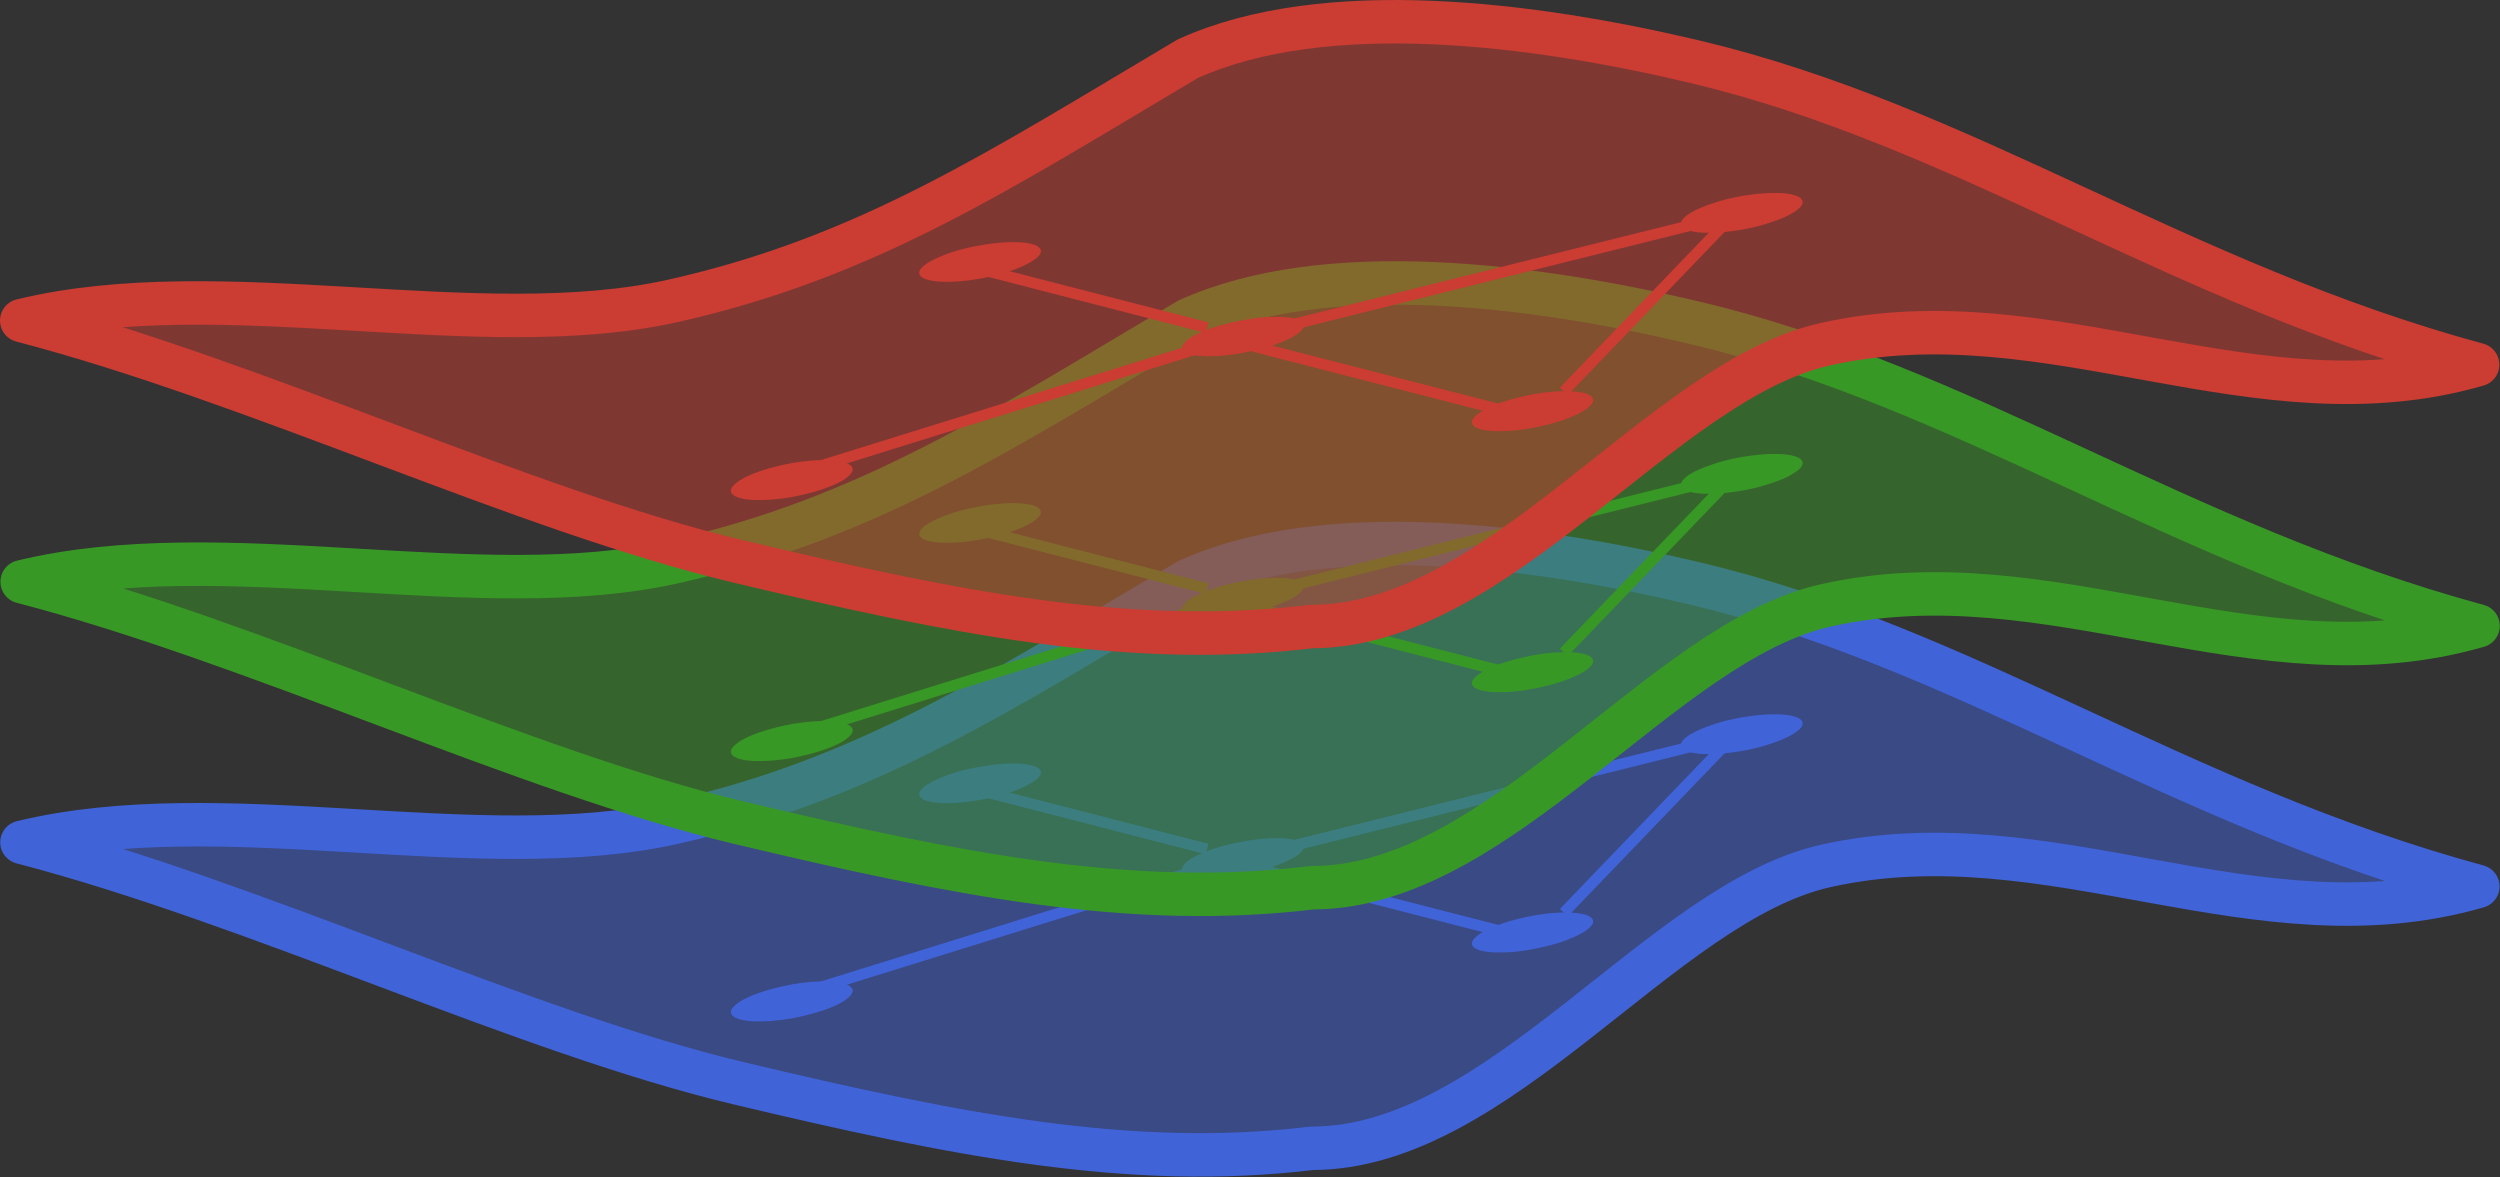
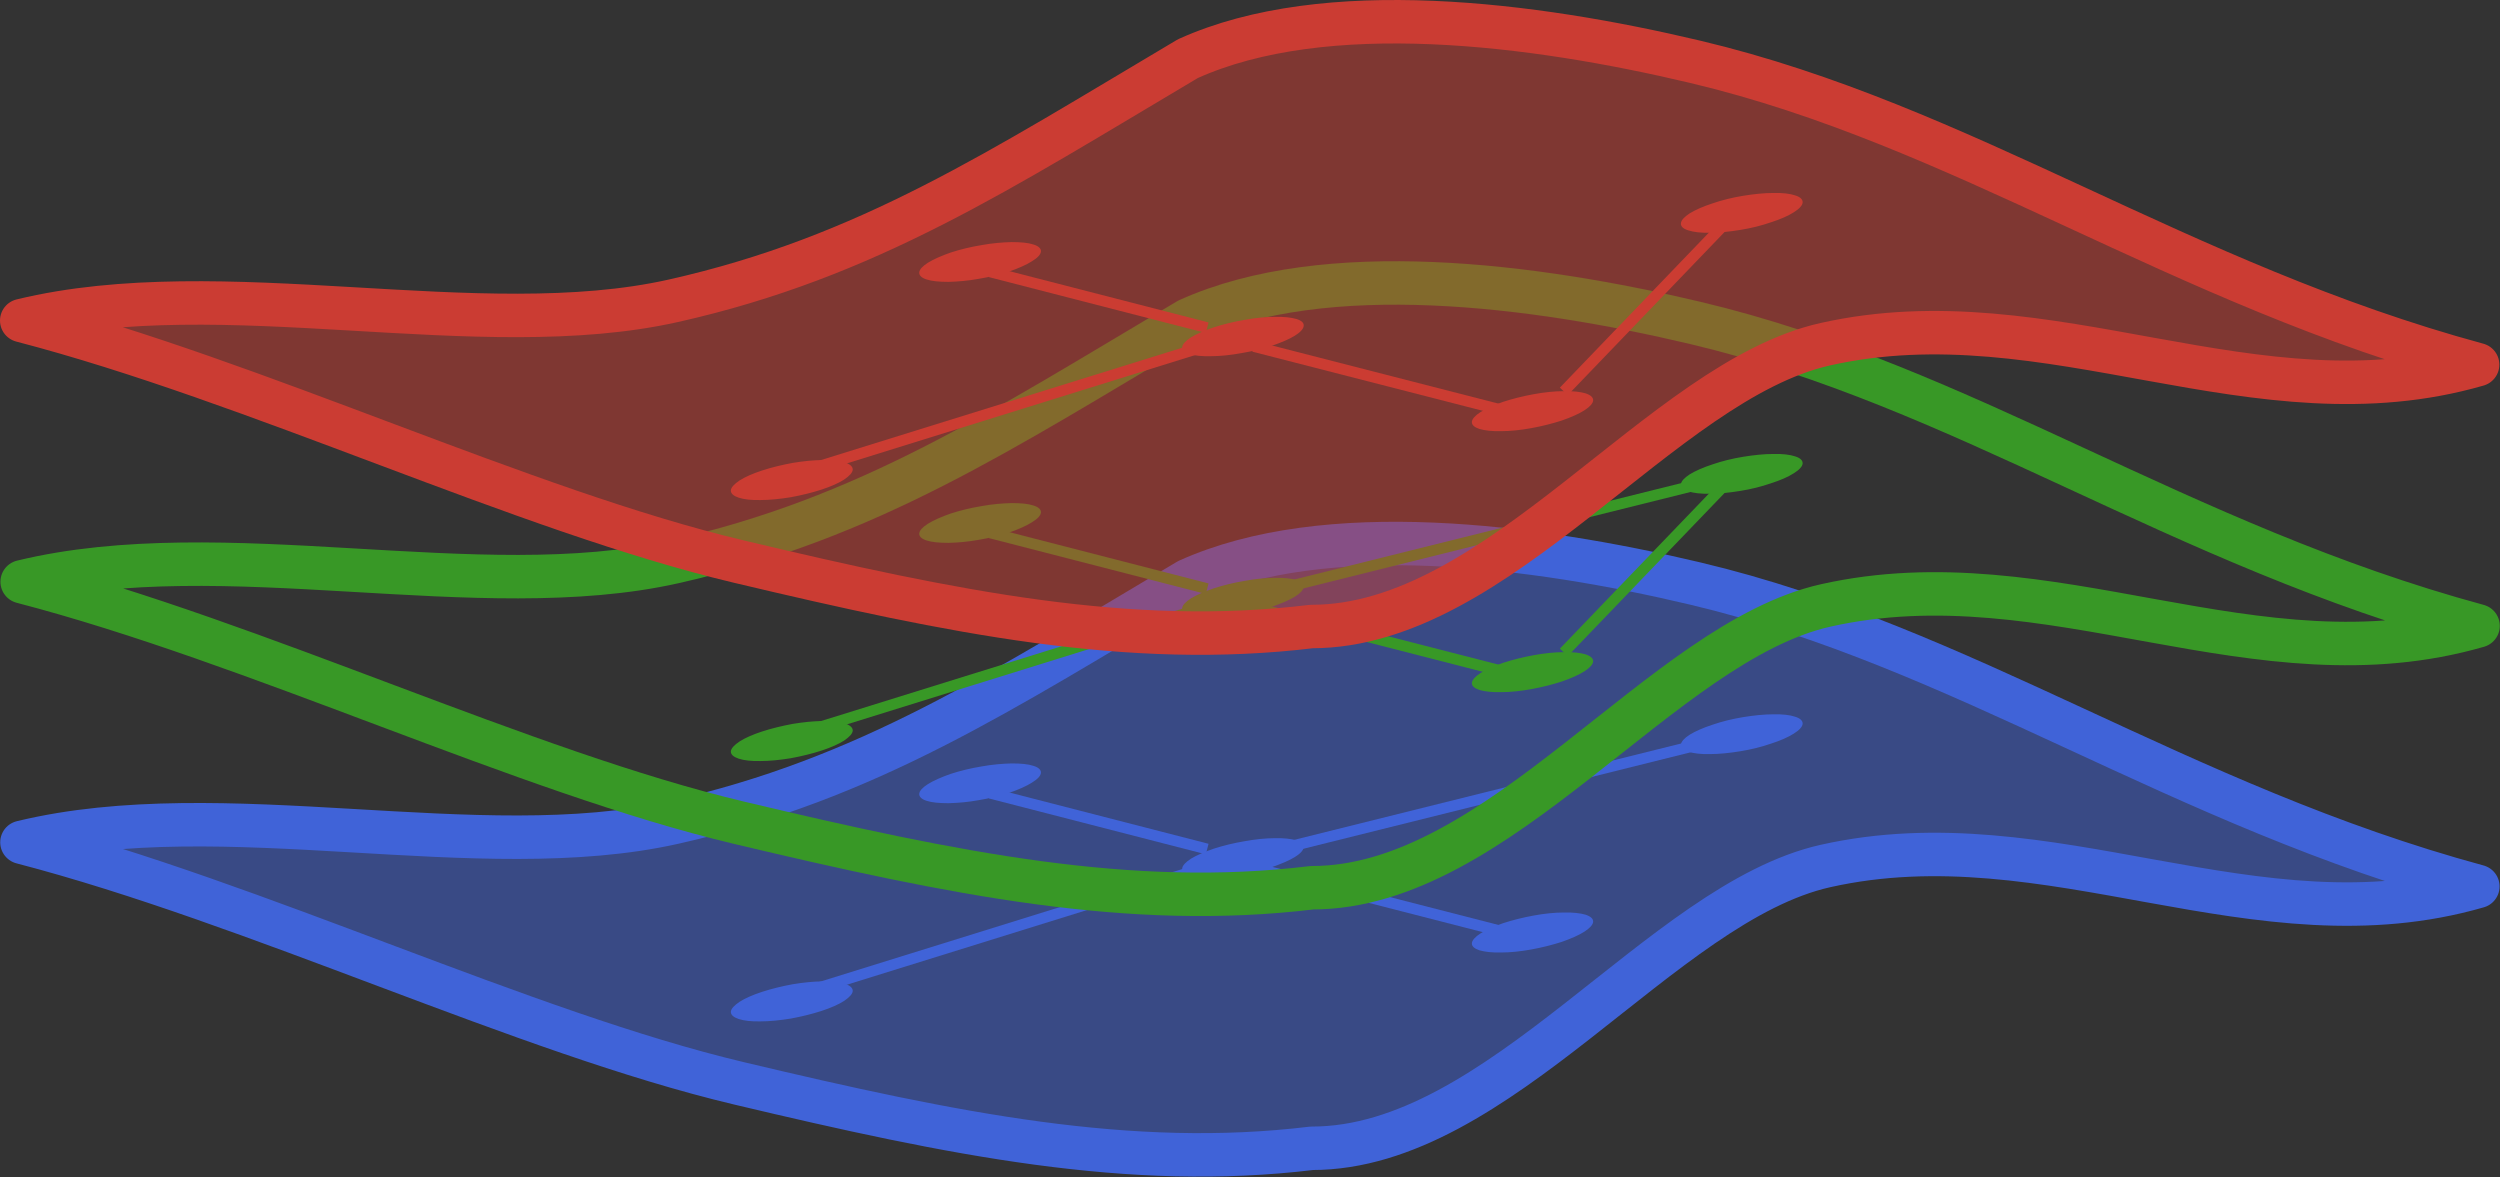
<svg xmlns="http://www.w3.org/2000/svg" version="1.2" width="115.04mm" height="54.16mm" viewBox="4701 6016 11504 5416" preserveAspectRatio="xMidYMid" fill-rule="evenodd" stroke-width="28.222" stroke-linejoin="round" xml:space="preserve">
  <rect x="4701" y="6016" width="11504" height="5416" fill="#333333" stroke="none" />
  <defs class="EmbeddedBulletChars">
    <g id="bullet-char-template-57356" transform="scale(0,-0)">
      <path d="M 580,1141 L 1163,571 580,0 -4,571 580,1141 Z" />
    </g>
    <g id="bullet-char-template-57354" transform="scale(0,-0)">
      <path d="M 8,1128 L 1137,1128 1137,0 8,0 8,1128 Z" />
    </g>
    <g id="bullet-char-template-10146" transform="scale(0,-0)">
      <path d="M 174,0 L 602,739 174,1481 1456,739 174,0 Z M 1358,739 L 309,1346 659,739 1358,739 Z" />
    </g>
    <g id="bullet-char-template-10132" transform="scale(0,-0)">
      <path d="M 2015,739 L 1276,0 717,0 1260,543 174,543 174,936 1260,936 717,1481 1274,1481 2015,739 Z" />
    </g>
    <g id="bullet-char-template-10007" transform="scale(0,-0)">
      <path d="M 0,-2 C -7,14 -16,27 -25,37 L 356,567 C 262,823 215,952 215,954 215,979 228,992 255,992 264,992 276,990 289,987 310,991 331,999 354,1012 L 381,999 492,748 772,1049 836,1024 860,1049 C 881,1039 901,1025 922,1006 886,937 835,863 770,784 769,783 710,716 594,584 L 774,223 C 774,196 753,168 711,139 L 727,119 C 717,90 699,76 672,76 641,76 570,178 457,381 L 164,-76 C 142,-110 111,-127 72,-127 30,-127 9,-110 8,-76 1,-67 -2,-52 -2,-32 -2,-23 -1,-13 0,-2 Z" />
    </g>
    <g id="bullet-char-template-10004" transform="scale(0,-0)">
      <path d="M 285,-33 C 182,-33 111,30 74,156 52,228 41,333 41,471 41,549 55,616 82,672 116,743 169,778 240,778 293,778 328,747 346,684 L 369,508 C 377,444 397,411 428,410 L 1163,1116 C 1174,1127 1196,1133 1229,1133 1271,1133 1292,1118 1292,1087 L 1292,965 C 1292,929 1282,901 1262,881 L 442,47 C 390,-6 338,-33 285,-33 Z" />
    </g>
    <g id="bullet-char-template-9679" transform="scale(0,-0)">
      <path d="M 813,0 C 632,0 489,54 383,161 276,268 223,411 223,592 223,773 276,916 383,1023 489,1130 632,1184 813,1184 992,1184 1136,1130 1245,1023 1353,916 1407,772 1407,592 1407,412 1353,268 1245,161 1136,54 992,0 813,0 Z" />
    </g>
    <g id="bullet-char-template-8226" transform="scale(0,-0)">
      <path d="M 346,457 C 273,457 209,483 155,535 101,586 74,649 74,723 74,796 101,859 155,911 209,963 273,989 346,989 419,989 480,963 531,910 582,859 608,796 608,723 608,648 583,586 532,535 482,483 420,457 346,457 Z" />
    </g>
    <g id="bullet-char-template-8211" transform="scale(0,-0)">
      <path d="M -4,459 L 1135,459 1135,606 -4,606 -4,459 Z" />
    </g>
    <g id="bullet-char-template-61548" transform="scale(0,-0)">
      <path d="M 173,740 C 173,903 231,1043 346,1159 462,1274 601,1332 765,1332 928,1332 1067,1274 1183,1159 1299,1043 1357,903 1357,740 1357,577 1299,437 1183,322 1067,206 928,148 765,148 601,148 462,206 346,322 231,437 173,577 173,740 Z" />
    </g>
  </defs>
  <g class="Page">
    <g class="Group">
      <g class="com.sun.star.drawing.ClosedBezierShape">
        <g id="id3">
          <rect class="BoundingBox" stroke="none" fill="none" x="4702" y="8417" width="11502" height="3015" />
          <path fill="rgb(64,99,216)" fill-opacity="0.502" stroke="rgb(255,255,255)" stroke-opacity="0.502" d="M 4802,9892 C 5727,9668 6907,10002 7801,9801 8695,9600 9301,9201 10168,8687 10801,8401 11759,8525 12501,8701 13738,8994 14724,9721 16103,10095 15084,10390 14134,9769 13101,10001 12345,10171 11601,11301 10737,11300 9901,11401 9090,11236 8101,11001 7112,10766 5881,10173 4802,9892 Z" />
          <path fill="none" stroke="rgb(64,99,216)" stroke-width="200" stroke-linejoin="round" d="M 4802,9892 C 5727,9668 6907,10002 7801,9801 8695,9600 9301,9201 10168,8687 10801,8401 11759,8525 12501,8701 13738,8994 14724,9721 16103,10095 15084,10390 14134,9769 13101,10001 12345,10171 11601,11301 10737,11300 9901,11401 9090,11236 8101,11001 7112,10766 5881,10173 4802,9892 Z" />
        </g>
      </g>
      <g class="Group">
        <g class="com.sun.star.drawing.CustomShape">
          <g id="id4">
            <rect class="BoundingBox" stroke="none" fill="none" x="10140" y="9872" width="562" height="184" />
            <path fill="rgb(64,99,216)" stroke="none" d="M 10659,9960 C 10633,9976 10597,9991 10554,10006 10511,10020 10462,10032 10413,10040 10364,10049 10316,10054 10274,10054 10232,10055 10198,10052 10175,10044 10151,10037 10140,10026 10141,10012 10142,9999 10157,9983 10182,9967 10208,9951 10244,9936 10287,9921 10331,9907 10379,9895 10428,9887 10477,9878 10525,9873 10567,9873 10609,9872 10643,9876 10667,9883 10690,9890 10702,9901 10700,9915 10699,9928 10685,9944 10659,9960 L 10659,9960 Z" />
          </g>
        </g>
        <g class="com.sun.star.drawing.CustomShape">
          <g id="id5">
            <rect class="BoundingBox" stroke="none" fill="none" x="11474" y="10214" width="559" height="187" />
            <path fill="rgb(64,99,216)" stroke="none" d="M 11992,10303 C 11967,10319 11931,10335 11888,10350 11845,10364 11797,10376 11748,10385 11699,10394 11651,10399 11609,10399 11567,10400 11533,10396 11509,10389 11485,10381 11473,10370 11474,10356 11475,10343 11489,10327 11514,10311 11539,10295 11575,10279 11618,10264 11661,10250 11709,10238 11758,10229 11807,10220 11855,10215 11897,10215 11939,10214 11973,10218 11997,10225 12021,10233 12033,10244 12032,10258 12031,10271 12017,10287 11992,10303 L 11992,10303 Z" />
          </g>
        </g>
        <g class="com.sun.star.drawing.CustomShape">
          <g id="id6">
            <rect class="BoundingBox" stroke="none" fill="none" x="8064" y="10531" width="562" height="187" />
            <path fill="rgb(64,99,216)" stroke="none" d="M 8585,10622 C 8560,10638 8524,10654 8481,10668 8438,10682 8389,10694 8340,10703 8291,10711 8243,10716 8201,10716 8158,10717 8124,10713 8100,10705 8076,10697 8064,10686 8064,10672 8065,10658 8079,10643 8104,10626 8129,10610 8165,10594 8208,10580 8251,10566 8300,10554 8349,10545 8398,10537 8446,10532 8488,10532 8531,10531 8565,10535 8589,10543 8613,10551 8625,10562 8625,10576 8624,10590 8610,10605 8585,10622 L 8585,10622 Z" />
          </g>
        </g>
        <g class="com.sun.star.drawing.CustomShape">
          <g id="id7">
            <rect class="BoundingBox" stroke="none" fill="none" x="12435" y="9302" width="562" height="186" />
            <path fill="rgb(64,99,216)" stroke="none" d="M 12955,9392 C 12930,9408 12894,9424 12850,9438 12807,9453 12759,9465 12709,9473 12660,9481 12612,9486 12570,9486 12528,9487 12494,9483 12470,9475 12446,9468 12434,9456 12436,9442 12437,9429 12451,9413 12476,9397 12502,9381 12538,9365 12581,9351 12624,9336 12673,9324 12722,9316 12771,9308 12819,9303 12861,9303 12903,9302 12938,9306 12961,9314 12985,9321 12997,9333 12996,9347 12995,9360 12981,9376 12955,9392 L 12955,9392 Z" />
          </g>
        </g>
        <g class="com.sun.star.drawing.CustomShape">
          <g id="id8">
            <rect class="BoundingBox" stroke="none" fill="none" x="8930" y="9529" width="562" height="184" />
            <path fill="rgb(64,99,216)" stroke="none" d="M 9450,9617 C 9425,9633 9389,9649 9346,9664 9302,9678 9254,9690 9205,9698 9156,9707 9108,9711 9066,9712 9023,9712 8989,9709 8965,9701 8942,9694 8930,9682 8931,9669 8932,9655 8946,9640 8971,9624 8997,9608 9033,9592 9076,9577 9119,9563 9168,9551 9217,9543 9266,9534 9314,9530 9356,9529 9398,9529 9432,9532 9456,9540 9480,9547 9492,9559 9491,9572 9490,9586 9476,9601 9450,9617 L 9450,9617 Z" />
          </g>
        </g>
        <g class="com.sun.star.drawing.LineShape">
          <g id="id9">
            <rect class="BoundingBox" stroke="none" fill="none" x="9233" y="9641" width="1049" height="308" />
            <path fill="none" stroke="rgb(64,99,216)" stroke-width="50" stroke-linejoin="round" d="M 9258,9666 L 10256,9923" />
          </g>
        </g>
        <g class="com.sun.star.drawing.LineShape">
          <g id="id10">
            <rect class="BoundingBox" stroke="none" fill="none" x="10589" y="9416" width="1962" height="527" />
            <path fill="none" stroke="rgb(64,99,216)" stroke-width="50" stroke-linejoin="round" d="M 10614,9917 L 12525,9441" />
          </g>
        </g>
        <g class="com.sun.star.drawing.LineShape">
          <g id="id11">
            <rect class="BoundingBox" stroke="none" fill="none" x="10445" y="9984" width="1216" height="350" />
            <path fill="none" stroke="rgb(64,99,216)" stroke-width="50" stroke-linejoin="round" d="M 10470,10009 L 11635,10308" />
          </g>
        </g>
        <g class="com.sun.star.drawing.LineShape">
          <g id="id12">
            <rect class="BoundingBox" stroke="none" fill="none" x="8390" y="9988" width="1868" height="616" />
            <path fill="none" stroke="rgb(64,99,216)" stroke-width="50" stroke-linejoin="round" d="M 10232,10013 L 8415,10578" />
          </g>
        </g>
        <g class="com.sun.star.drawing.LineShape">
          <g id="id13">
            <rect class="BoundingBox" stroke="none" fill="none" x="11872" y="9415" width="797" height="827" />
-             <path fill="none" stroke="rgb(64,99,216)" stroke-width="50" stroke-linejoin="round" d="M 12643,9440 L 11897,10216" />
          </g>
        </g>
      </g>
    </g>
    <g class="Group">
      <g class="Group">
        <g class="com.sun.star.drawing.CustomShape">
          <g id="id14">
            <rect class="BoundingBox" stroke="none" fill="none" x="10140" y="8674" width="562" height="184" />
            <path fill="rgb(56,152,38)" stroke="none" d="M 10659,8762 C 10633,8778 10597,8793 10554,8808 10511,8822 10462,8834 10413,8842 10364,8851 10316,8856 10274,8856 10232,8857 10198,8854 10175,8846 10151,8839 10140,8828 10141,8814 10142,8801 10157,8785 10182,8769 10208,8753 10244,8738 10287,8723 10331,8709 10379,8697 10428,8689 10477,8680 10525,8675 10567,8675 10609,8674 10643,8678 10667,8685 10690,8692 10702,8703 10700,8717 10699,8730 10685,8746 10659,8762 L 10659,8762 Z" />
          </g>
        </g>
        <g class="com.sun.star.drawing.CustomShape">
          <g id="id15">
            <rect class="BoundingBox" stroke="none" fill="none" x="11474" y="9016" width="559" height="187" />
            <path fill="rgb(56,152,38)" stroke="none" d="M 11992,9105 C 11967,9121 11931,9137 11888,9152 11845,9166 11797,9178 11748,9187 11699,9196 11651,9201 11609,9201 11567,9202 11533,9198 11509,9191 11485,9183 11473,9172 11474,9158 11475,9145 11489,9129 11514,9113 11539,9097 11575,9081 11618,9066 11661,9052 11709,9040 11758,9031 11807,9022 11855,9017 11897,9017 11939,9016 11973,9020 11997,9027 12021,9035 12033,9046 12032,9060 12031,9073 12017,9089 11992,9105 L 11992,9105 Z" />
          </g>
        </g>
        <g class="com.sun.star.drawing.CustomShape">
          <g id="id16">
            <rect class="BoundingBox" stroke="none" fill="none" x="8064" y="9333" width="562" height="187" />
            <path fill="rgb(56,152,38)" stroke="none" d="M 8585,9424 C 8560,9440 8524,9456 8481,9470 8438,9484 8389,9496 8340,9505 8291,9513 8243,9518 8201,9518 8158,9519 8124,9515 8100,9507 8076,9499 8064,9488 8064,9474 8065,9460 8079,9445 8104,9428 8129,9412 8165,9396 8208,9382 8251,9368 8300,9356 8349,9347 8398,9339 8446,9334 8488,9334 8531,9333 8565,9337 8589,9345 8613,9353 8625,9364 8625,9378 8624,9392 8610,9407 8585,9424 L 8585,9424 Z" />
          </g>
        </g>
        <g class="com.sun.star.drawing.CustomShape">
          <g id="id17">
            <rect class="BoundingBox" stroke="none" fill="none" x="12435" y="8104" width="562" height="186" />
            <path fill="rgb(56,152,38)" stroke="none" d="M 12955,8194 C 12930,8210 12894,8226 12850,8240 12807,8255 12759,8267 12709,8275 12660,8283 12612,8288 12570,8288 12528,8289 12494,8285 12470,8277 12446,8270 12434,8258 12436,8244 12437,8231 12451,8215 12476,8199 12502,8183 12538,8167 12581,8153 12624,8138 12673,8126 12722,8118 12771,8110 12819,8105 12861,8105 12903,8104 12938,8108 12961,8116 12985,8123 12997,8135 12996,8149 12995,8162 12981,8178 12955,8194 L 12955,8194 Z" />
          </g>
        </g>
        <g class="com.sun.star.drawing.CustomShape">
          <g id="id18">
            <rect class="BoundingBox" stroke="none" fill="none" x="8930" y="8331" width="562" height="184" />
            <path fill="rgb(56,152,38)" stroke="none" d="M 9450,8419 C 9425,8435 9389,8451 9346,8466 9302,8480 9254,8492 9205,8500 9156,8509 9108,8513 9066,8514 9023,8514 8989,8511 8965,8503 8942,8496 8930,8484 8931,8471 8932,8457 8946,8442 8971,8426 8997,8410 9033,8394 9076,8379 9119,8365 9168,8353 9217,8345 9266,8336 9314,8332 9356,8331 9398,8331 9432,8334 9456,8342 9480,8349 9492,8361 9491,8374 9490,8388 9476,8403 9450,8419 L 9450,8419 Z" />
          </g>
        </g>
        <g class="com.sun.star.drawing.LineShape">
          <g id="id19">
            <rect class="BoundingBox" stroke="none" fill="none" x="9233" y="8443" width="1049" height="308" />
            <path fill="none" stroke="rgb(56,152,38)" stroke-width="50" stroke-linejoin="round" d="M 9258,8468 L 10256,8725" />
          </g>
        </g>
        <g class="com.sun.star.drawing.LineShape">
          <g id="id20">
            <rect class="BoundingBox" stroke="none" fill="none" x="10589" y="8218" width="1962" height="527" />
            <path fill="none" stroke="rgb(56,152,38)" stroke-width="50" stroke-linejoin="round" d="M 10614,8719 L 12525,8243" />
          </g>
        </g>
        <g class="com.sun.star.drawing.LineShape">
          <g id="id21">
            <rect class="BoundingBox" stroke="none" fill="none" x="10445" y="8786" width="1216" height="350" />
            <path fill="none" stroke="rgb(56,152,38)" stroke-width="50" stroke-linejoin="round" d="M 10470,8811 L 11635,9110" />
          </g>
        </g>
        <g class="com.sun.star.drawing.LineShape">
          <g id="id22">
            <rect class="BoundingBox" stroke="none" fill="none" x="8390" y="8790" width="1868" height="616" />
            <path fill="none" stroke="rgb(56,152,38)" stroke-width="50" stroke-linejoin="round" d="M 10232,8815 L 8415,9380" />
          </g>
        </g>
        <g class="com.sun.star.drawing.LineShape">
          <g id="id23">
            <rect class="BoundingBox" stroke="none" fill="none" x="11872" y="8217" width="797" height="827" />
            <path fill="none" stroke="rgb(56,152,38)" stroke-width="50" stroke-linejoin="round" d="M 12643,8242 L 11897,9018" />
          </g>
        </g>
      </g>
      <g class="com.sun.star.drawing.ClosedBezierShape">
        <g id="id24">
          <rect class="BoundingBox" stroke="none" fill="none" x="4703" y="7218" width="11502" height="3015" />
-           <path fill="rgb(56,152,38)" fill-opacity="0.502" stroke="rgb(255,255,255)" stroke-opacity="0.502" d="M 4803,8693 C 5728,8469 6908,8803 7802,8602 8696,8401 9302,8002 10169,7488 10802,7202 11760,7326 12502,7502 13739,7795 14725,8522 16104,8896 15085,9191 14135,8570 13102,8802 12346,8972 11602,10102 10738,10101 9902,10202 9091,10037 8102,9802 7113,9567 5882,8974 4803,8693 Z" />
+           <path fill="rgb(56,152,38)" fill-opacity="0.502" stroke="rgb(255,255,255)" stroke-opacity="0.502" d="M 4803,8693 Z" />
          <path fill="none" stroke="rgb(56,152,38)" stroke-width="200" stroke-linejoin="round" d="M 4803,8693 C 5728,8469 6908,8803 7802,8602 8696,8401 9302,8002 10169,7488 10802,7202 11760,7326 12502,7502 13739,7795 14725,8522 16104,8896 15085,9191 14135,8570 13102,8802 12346,8972 11602,10102 10738,10101 9902,10202 9091,10037 8102,9802 7113,9567 5882,8974 4803,8693 Z" />
        </g>
      </g>
    </g>
    <g class="Group">
      <g class="Group">
        <g class="com.sun.star.drawing.CustomShape">
          <g id="id25">
            <rect class="BoundingBox" stroke="none" fill="none" x="10140" y="7473" width="562" height="184" />
            <path fill="rgb(203,60,51)" stroke="none" d="M 10659,7561 C 10633,7577 10597,7592 10554,7607 10511,7621 10462,7633 10413,7641 10364,7650 10316,7655 10274,7655 10232,7656 10198,7653 10175,7645 10151,7638 10140,7627 10141,7613 10142,7600 10157,7584 10182,7568 10208,7552 10244,7537 10287,7522 10331,7508 10379,7496 10428,7488 10477,7479 10525,7474 10567,7474 10609,7473 10643,7477 10667,7484 10690,7491 10702,7502 10700,7516 10699,7529 10685,7545 10659,7561 L 10659,7561 Z" />
          </g>
        </g>
        <g class="com.sun.star.drawing.CustomShape">
          <g id="id26">
            <rect class="BoundingBox" stroke="none" fill="none" x="11474" y="7815" width="559" height="187" />
            <path fill="rgb(203,60,51)" stroke="none" d="M 11992,7904 C 11967,7920 11931,7936 11888,7951 11845,7965 11797,7977 11748,7986 11699,7995 11651,8000 11609,8000 11567,8001 11533,7997 11509,7990 11485,7982 11473,7971 11474,7957 11475,7944 11489,7928 11514,7912 11539,7896 11575,7880 11618,7865 11661,7851 11709,7839 11758,7830 11807,7821 11855,7816 11897,7816 11939,7815 11973,7819 11997,7826 12021,7834 12033,7845 12032,7859 12031,7872 12017,7888 11992,7904 L 11992,7904 Z" />
          </g>
        </g>
        <g class="com.sun.star.drawing.CustomShape">
          <g id="id27">
            <rect class="BoundingBox" stroke="none" fill="none" x="8064" y="8132" width="562" height="187" />
            <path fill="rgb(203,60,51)" stroke="none" d="M 8585,8223 C 8560,8239 8524,8255 8481,8269 8438,8283 8389,8295 8340,8304 8291,8312 8243,8317 8201,8317 8158,8318 8124,8314 8100,8306 8076,8298 8064,8287 8064,8273 8065,8259 8079,8244 8104,8227 8129,8211 8165,8195 8208,8181 8251,8167 8300,8155 8349,8146 8398,8138 8446,8133 8488,8133 8531,8132 8565,8136 8589,8144 8613,8152 8625,8163 8625,8177 8624,8191 8610,8206 8585,8223 L 8585,8223 Z" />
          </g>
        </g>
        <g class="com.sun.star.drawing.CustomShape">
          <g id="id28">
            <rect class="BoundingBox" stroke="none" fill="none" x="12435" y="6903" width="562" height="186" />
            <path fill="rgb(203,60,51)" stroke="none" d="M 12955,6993 C 12930,7009 12894,7025 12850,7039 12807,7054 12759,7066 12709,7074 12660,7082 12612,7087 12570,7087 12528,7088 12494,7084 12470,7076 12446,7069 12434,7057 12436,7043 12437,7030 12451,7014 12476,6998 12502,6982 12538,6966 12581,6952 12624,6937 12673,6925 12722,6917 12771,6909 12819,6904 12861,6904 12903,6903 12938,6907 12961,6915 12985,6922 12997,6934 12996,6948 12995,6961 12981,6977 12955,6993 L 12955,6993 Z" />
          </g>
        </g>
        <g class="com.sun.star.drawing.CustomShape">
          <g id="id29">
            <rect class="BoundingBox" stroke="none" fill="none" x="8930" y="7130" width="562" height="184" />
            <path fill="rgb(203,60,51)" stroke="none" d="M 9450,7218 C 9425,7234 9389,7250 9346,7265 9302,7279 9254,7291 9205,7299 9156,7308 9108,7312 9066,7313 9023,7313 8989,7310 8965,7302 8942,7295 8930,7283 8931,7270 8932,7256 8946,7241 8971,7225 8997,7209 9033,7193 9076,7178 9119,7164 9168,7152 9217,7144 9266,7135 9314,7131 9356,7130 9398,7130 9432,7133 9456,7141 9480,7148 9492,7160 9491,7173 9490,7187 9476,7202 9450,7218 L 9450,7218 Z" />
          </g>
        </g>
        <g class="com.sun.star.drawing.LineShape">
          <g id="id30">
            <rect class="BoundingBox" stroke="none" fill="none" x="9233" y="7242" width="1049" height="308" />
            <path fill="none" stroke="rgb(203,60,51)" stroke-width="50" stroke-linejoin="round" d="M 9258,7267 L 10256,7524" />
          </g>
        </g>
        <g class="com.sun.star.drawing.LineShape">
          <g id="id31">
            <rect class="BoundingBox" stroke="none" fill="none" x="10589" y="7017" width="1962" height="527" />
-             <path fill="none" stroke="rgb(203,60,51)" stroke-width="50" stroke-linejoin="round" d="M 10614,7518 L 12525,7042" />
          </g>
        </g>
        <g class="com.sun.star.drawing.LineShape">
          <g id="id32">
-             <rect class="BoundingBox" stroke="none" fill="none" x="10445" y="7585" width="1216" height="350" />
            <path fill="none" stroke="rgb(203,60,51)" stroke-width="50" stroke-linejoin="round" d="M 10470,7610 L 11635,7909" />
          </g>
        </g>
        <g class="com.sun.star.drawing.LineShape">
          <g id="id33">
-             <rect class="BoundingBox" stroke="none" fill="none" x="8390" y="7589" width="1868" height="616" />
            <path fill="none" stroke="rgb(203,60,51)" stroke-width="50" stroke-linejoin="round" d="M 10232,7614 L 8415,8179" />
          </g>
        </g>
        <g class="com.sun.star.drawing.LineShape">
          <g id="id34">
            <rect class="BoundingBox" stroke="none" fill="none" x="11872" y="7016" width="797" height="827" />
            <path fill="none" stroke="rgb(203,60,51)" stroke-width="50" stroke-linejoin="round" d="M 12643,7041 L 11897,7817" />
          </g>
        </g>
      </g>
      <g class="com.sun.star.drawing.ClosedBezierShape">
        <g id="id35">
          <rect class="BoundingBox" stroke="none" fill="none" x="4701" y="6016" width="11502" height="3015" />
          <path fill="rgb(203,60,51)" fill-opacity="0.502" stroke="rgb(255,255,255)" stroke-opacity="0.502" d="M 4801,7491 C 5726,7267 6906,7601 7800,7400 8694,7199 9300,6800 10167,6286 10800,6000 11758,6124 12500,6300 13737,6593 14723,7320 16102,7694 15083,7989 14133,7368 13100,7600 12344,7770 11600,8900 10736,8899 9900,9000 9089,8835 8100,8600 7111,8365 5880,7772 4801,7491 Z" />
          <path fill="none" stroke="rgb(203,60,51)" stroke-width="200" stroke-linejoin="round" d="M 4801,7491 C 5726,7267 6906,7601 7800,7400 8694,7199 9300,6800 10167,6286 10800,6000 11758,6124 12500,6300 13737,6593 14723,7320 16102,7694 15083,7989 14133,7368 13100,7600 12344,7770 11600,8900 10736,8899 9900,9000 9089,8835 8100,8600 7111,8365 5880,7772 4801,7491 Z" />
        </g>
      </g>
    </g>
  </g>
</svg>